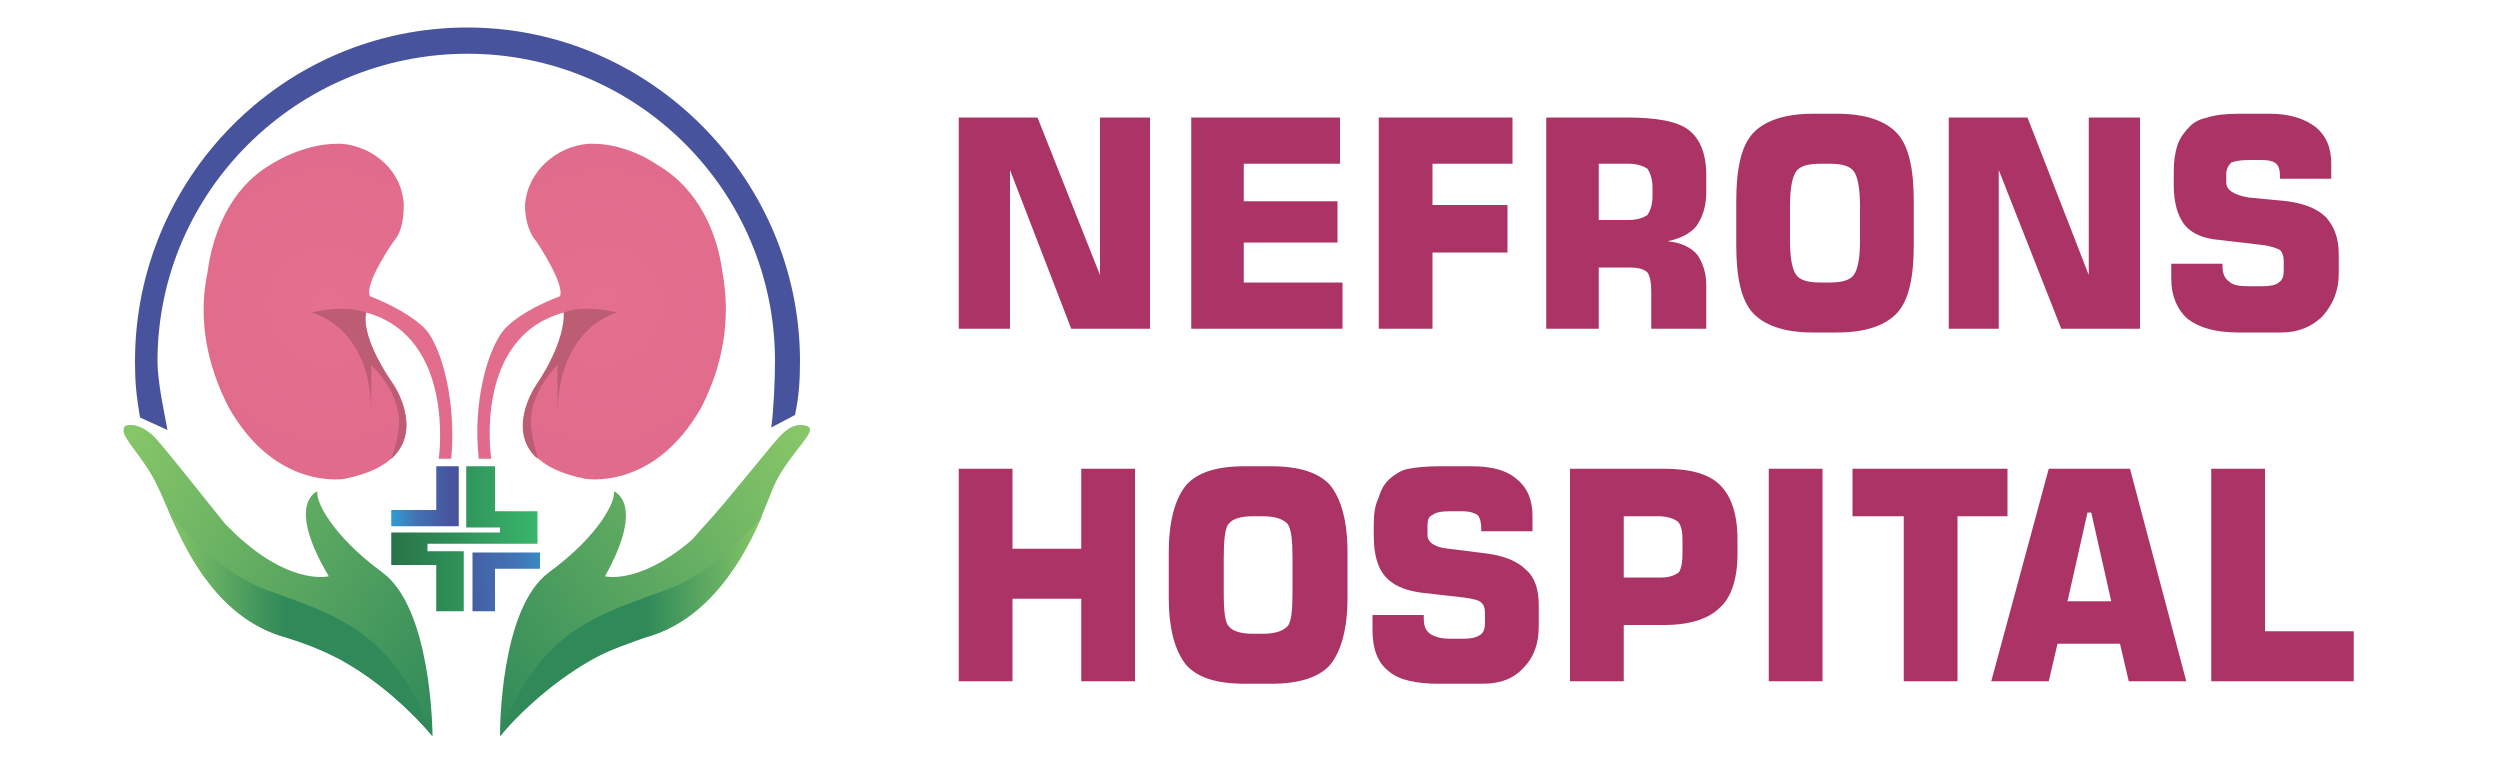
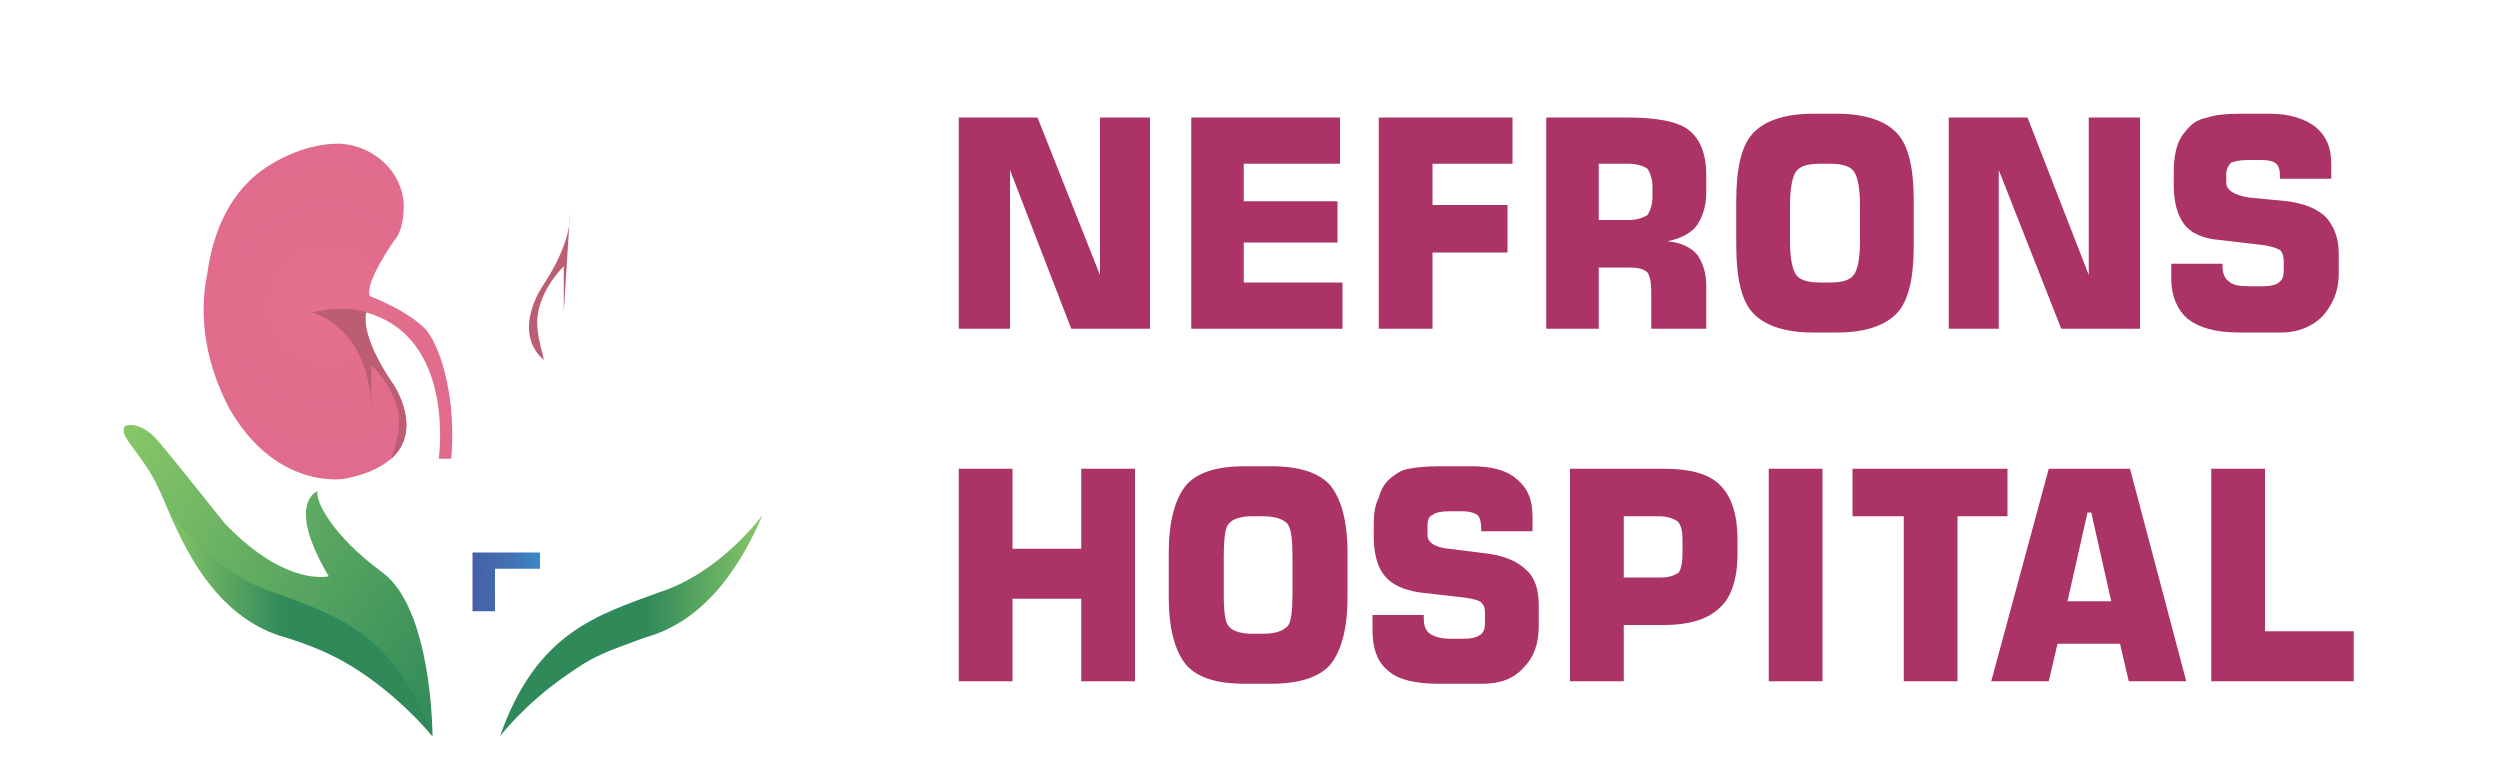
<svg xmlns="http://www.w3.org/2000/svg" xmlns:xlink="http://www.w3.org/1999/xlink" xml:space="preserve" width="2in" height="0.611in" version="1.1" style="shape-rendering:geometricPrecision; text-rendering:geometricPrecision; image-rendering:optimizeQuality; fill-rule:evenodd; clip-rule:evenodd" viewBox="0 0 2000 611">
  <defs>
    <style type="text/css">
   
    .fil11 {fill:none}
    .fil12 {fill:#AB3365;fill-rule:nonzero}
    .fil9 {fill:#BD5D74;fill-rule:nonzero}
    .fil3 {fill:url(#id0)}
    .fil5 {fill:url(#id1)}
    .fil1 {fill:url(#id2)}
    .fil6 {fill:url(#id3)}
    .fil7 {fill:url(#id4)}
    .fil2 {fill:url(#id5)}
    .fil4 {fill:url(#id6)}
    .fil10 {fill:url(#id7)}
    .fil0 {fill:url(#id8)}
    .fil8 {fill:url(#id9)}
   
  </style>
    <linearGradient id="id0" gradientUnits="userSpaceOnUse" x1="313.197" y1="488.642" x2="430.472" y2="488.642">
      <stop offset="0" style="stop-opacity:1; stop-color:#287348" />
      <stop offset="1" style="stop-opacity:1; stop-color:#39B66C" />
    </linearGradient>
    <linearGradient id="id1" gradientUnits="userSpaceOnUse" x1="135.118" y1="587.094" x2="345.051" y2="587.094">
      <stop offset="0" style="stop-opacity:1; stop-color:#87C668" />
      <stop offset="0.439" style="stop-opacity:1; stop-color:#2F8959" />
      <stop offset="1" style="stop-opacity:1; stop-color:#2F8959" />
    </linearGradient>
    <linearGradient id="id2" gradientUnits="userSpaceOnUse" x1="313.197" y1="420.594" x2="365.319" y2="420.594">
      <stop offset="0" style="stop-opacity:1; stop-color:#3199D2" />
      <stop offset="0.031" style="stop-opacity:1; stop-color:#3199D2" />
      <stop offset="0.369" style="stop-opacity:1; stop-color:#4174B5" />
      <stop offset="0.902" style="stop-opacity:1; stop-color:#47539D" />
      <stop offset="1" style="stop-opacity:1; stop-color:#47539D" />
    </linearGradient>
    <linearGradient id="id3" gradientUnits="userSpaceOnUse" x1="469.563" y1="708.713" x2="754.783" y2="524.839">
      <stop offset="0" style="stop-opacity:1; stop-color:#2F8959" />
      <stop offset="1" style="stop-opacity:1; stop-color:#87C668" />
    </linearGradient>
    <linearGradient id="id4" gradientUnits="userSpaceOnUse" xlink:href="#id1" x1="608.555" y1="411.906" x2="398.618" y2="411.906">
  </linearGradient>
    <linearGradient id="id5" gradientUnits="userSpaceOnUse" xlink:href="#id2" x1="450.74" y1="435.071" x2="345.051" y2="440.862">
  </linearGradient>
    <linearGradient id="id6" gradientUnits="userSpaceOnUse" xlink:href="#id3" x1="471.768" y1="400.323" x2="186.677" y2="216.457">
  </linearGradient>
    <radialGradient id="id7" gradientUnits="userSpaceOnUse" gradientTransform="matrix(6.406 -0 -0 6.429 -2602 -1324)" cx="481.35" cy="243.937" r="92.693" fx="481.35" fy="243.937">
      <stop offset="0" style="stop-opacity:1; stop-color:#E56F8E" />
      <stop offset="1" style="stop-opacity:1; stop-color:#D15C83" />
    </radialGradient>
    <radialGradient id="id8" gradientUnits="userSpaceOnUse" gradientTransform="matrix(6.779 -0 -0 6.779 -2162 -1058)" cx="374.008" cy="183.15" r="184" fx="374.008" fy="183.15">
      <stop offset="0" style="stop-opacity:1; stop-color:#47539D" />
      <stop offset="0.62" style="stop-opacity:1; stop-color:#47539D" />
      <stop offset="0.839" style="stop-opacity:1; stop-color:#4174B5" />
      <stop offset="1" style="stop-opacity:1; stop-color:#3199D2" />
    </radialGradient>
    <radialGradient id="id9" gradientUnits="userSpaceOnUse" gradientTransform="matrix(6.406 -0 -0 6.43 -1418 -1324)" xlink:href="#id7" cx="262.319" cy="243.937" r="92.693" fx="262.319" fy="243.937">
  </radialGradient>
  </defs>
  <g id="Layer_x0020_1">
    <g id="_1598101315744">
-       <path class="fil0" d="M108 289c0,17 1,27 4,45l0 0 22 10c-3,-16 -8,-39 -8,-55l0 0c0,-136 112,-246 248,-246l0 0c136,0 246,110 246,246l0 0c0,14 -1,39 -3,53l0 0 19 -10c3,-14 4,-27 4,-43l0 0c0,-146 -120,-267 -266,-267 -148,0 -266,121 -266,267l0 0z" />
-       <polygon class="fil1" points="313,421 367,421 367,373 349,373 349,408 313,408 " />
      <polygon class="fil2" points="378,489 396,489 396,455 432,455 432,442 378,442 " />
-       <polygon class="fil3" points="349,489 371,489 371,441 342,441 342,435 430,435 430,409 396,409 396,373 373,373 373,422 400,422 400,426 313,426 313,452 349,452 " />
      <path class="fil4" d="M346 589l0 0c0,-5 -1,-102 -40,-131l0 0c-41,-30 -54,-58 -52,-65l0 0c0,0 -26,9 9,68l0 0c0,0 -27,7 -67,-27l0 0c-4,-3 -12,-11 -16,-15l0 0c-13,-16 -46,-58 -56,-69l0 0c-8,-8 -15,-10 -19,-10 -5,0 -6,1 -6,4l0 0c-2,6 17,23 27,45l0 0c11,21 35,103 103,121l0 0c70,19 117,79 117,79l0 0 0 0z" />
      <path class="fil5" d="M346 589l0 0c-30,-83 -78,-97 -127,-115l0 0c-49,-16 -82,-62 -82,-62 0,0 0,0 0,0l0 0c13,33 40,84 92,98l0 0c15,5 26,9 38,15l0 0c7,3 17,9 27,16l0 0c32,23 52,48 52,48l0 0z" />
-       <path class="fil6" d="M400 589l0 0c0,0 48,-60 116,-79l0 0c68,-18 94,-100 103,-121l0 0c10,-22 29,-39 29,-45l0 0c0,-3 -3,-4 -8,-4 -4,0 -10,2 -17,10l0 0c-10,11 -43,53 -58,69l0 0c-4,4 -10,12 -14,15l0 0c-41,34 -67,27 -67,27l0 0c33,-59 7,-68 7,-68l0 0c2,7 -11,35 -52,65l0 0c-39,29 -39,126 -39,131z" />
      <path class="fil7" d="M400 589c0,0 19,-25 52,-48l0 0c10,-7 19,-13 26,-16l0 0c12,-6 25,-10 38,-15l0 0c52,-14 80,-65 94,-98l0 0c0,0 0,0 0,0 0,0 -33,46 -83,62l0 0c-49,18 -98,32 -127,115z" />
      <path class="fil8" d="M270 115l0 0c-29,0 -54,17 -54,17l0 0c-32,19 -46,55 -50,86l0 0c-8,38 0,75 17,108l0 0c38,67 93,57 93,57l0 0c79,-16 39,-75 39,-75l0 0c-28,-39 -22,-58 -22,-58l0 0c72,20 58,117 58,117l0 0 10 0c4,-45 -7,-87 -20,-103l0 0c-15,-16 -45,-27 -45,-27l0 0c-5,-10 19,-44 19,-44l0 0c7,-8 8,-20 8,-29l0 0c-1,-27 -24,-47 -50,-49l0 0c-2,0 -2,0 -3,0l0 0z" />
      <path class="fil9" d="M293 250c-9,-3 -22,-5 -44,0 0,0 47,10 48,79l0 -37c0,0 25,23 22,50 -1,11 -4,18 -6,25 26,-23 2,-59 2,-59l0 0c-24,-35 -24,-54 -22,-58z" />
-       <path class="fil10" d="M474 115l0 0c-2,0 -2,0 -3,0l0 0c-26,2 -49,22 -51,49l0 0c0,9 2,21 9,29l0 0c0,0 23,34 19,44l0 0c0,0 -31,11 -45,27l0 0c-13,16 -25,58 -20,103l0 0 10 0c0,0 -15,-97 58,-117l0 0c0,0 6,19 -22,58l0 0c0,0 -41,59 39,75l0 0c0,0 55,10 93,-57l0 0c17,-33 24,-70 17,-108l0 0c-4,-31 -19,-67 -52,-86l0 0c0,0 -23,-17 -52,-17l0 0z" />
-       <path class="fil9" d="M451 250c8,-3 21,-5 43,0 0,0 -46,10 -48,79l0 -37c0,0 -24,23 -21,50 1,11 4,18 5,25 -26,-23 -1,-59 -1,-59l0 0c23,-35 22,-54 22,-58z" />
+       <path class="fil9" d="M451 250l0 -37c0,0 -24,23 -21,50 1,11 4,18 5,25 -26,-23 -1,-59 -1,-59l0 0c23,-35 22,-54 22,-58z" />
    </g>
  </g>
  <g id="Layer_x0020_1_0">
    <rect class="fil11" width="2000" height="611" />
    <path class="fil12" d="M767 263l0 -169 63 0 50 126 0 -126 40 0 0 169 -63 0 -49 -127 0 127 -41 0zm186 0l0 -169 119 0 0 37 -77 0 0 30 75 0 0 33 -75 0 0 32 79 0 0 37 -121 0zm150 0l0 -169 107 0 0 37 -64 0 0 33 60 0 0 38 -60 0 0 61 -43 0zm176 -87l24 0c7,0 12,-2 15,-4 2,-3 4,-8 4,-15l0 -7c0,-7 -2,-12 -4,-15 -3,-2 -8,-4 -15,-4l-24 0 0 45zm-42 87l0 -169 64 0c24,0 41,3 50,10 9,7 14,19 14,36l0 14c0,11 -3,20 -8,27 -5,6 -13,10 -23,12 11,1 19,5 24,11 4,6 7,14 7,24l0 35 -44 0 0 -30c0,-7 -1,-12 -3,-15 -3,-3 -8,-4 -15,-4l-24 0 0 49 -42 0zm195 -98l0 28c0,14 2,23 5,27 3,4 9,6 19,6l8 0c10,0 16,-2 19,-6 3,-4 5,-13 5,-27l0 -28c0,-15 -2,-24 -5,-28 -3,-4 -9,-6 -19,-6l-8 0c-10,0 -16,2 -19,6 -3,4 -5,13 -5,28zm-43 -4c0,-26 4,-44 13,-54 9,-10 25,-16 48,-16l20 0c23,0 39,6 48,16 9,10 13,28 13,54l0 35c0,26 -4,44 -13,54 -9,10 -25,16 -48,16l-20 0c-23,0 -39,-6 -48,-16 -9,-10 -13,-28 -13,-54l0 -35zm170 102l0 -169 63 0 49 126 0 -126 41 0 0 169 -63 0 -50 -127 0 127 -40 0zm178 -52l41 0 0 2c0,6 2,10 5,12 3,3 8,4 16,4l11 0c6,0 11,-1 13,-3 3,-2 4,-5 4,-10l0 -7c0,-4 -1,-7 -3,-9 -2,-1 -6,-3 -14,-4l-34 -4c-13,-1 -23,-5 -29,-13 -5,-7 -8,-17 -8,-31l0 -11c0,-8 1,-15 3,-21 2,-6 6,-11 10,-15 4,-4 9,-6 14,-7 6,-2 14,-3 25,-3l25 0c16,0 28,4 37,11 8,7 12,16 12,29l0 12 -41 0 0 -2c0,-5 -1,-8 -3,-10 -2,-2 -6,-3 -12,-3l-10 0c-7,0 -11,1 -14,2 -2,2 -4,5 -4,9l0 7c0,6 6,10 18,12l0 0 31 3c14,2 24,6 31,13 6,7 10,16 10,29l0 16c0,14 -5,25 -13,34 -8,8 -19,13 -33,13l-34 0c-19,0 -32,-4 -41,-11 -8,-7 -13,-18 -13,-32l0 -12zm-970 334l0 -170 43 0 0 64 55 0 0 -64 43 0 0 170 -43 0 0 -66 -55 0 0 66 -43 0zm212 -99l0 28c0,15 1,24 4,27 3,4 10,6 19,6l8 0c10,0 16,-2 20,-6 3,-3 4,-13 4,-27l0 -28c0,-14 -1,-23 -4,-27 -4,-4 -10,-6 -20,-6l-8 0c-9,0 -16,2 -19,6 -3,3 -4,13 -4,27zm-44 -4c0,-25 5,-43 14,-54 9,-10 24,-15 47,-15l21 0c22,0 38,5 47,15 9,11 14,29 14,54l0 36c0,25 -5,43 -14,54 -9,10 -25,15 -47,15l-21 0c-23,0 -38,-5 -47,-15 -9,-11 -14,-29 -14,-54l0 -36zm163 50l41 0 0 2c0,6 1,10 5,13 3,2 8,4 16,4l10 0c7,0 11,-1 14,-3 3,-2 4,-5 4,-10l0 -7c0,-5 -1,-7 -3,-9 -2,-2 -7,-3 -14,-4l-35 -4c-13,-2 -22,-6 -28,-13 -6,-7 -9,-18 -9,-32l0 -10c0,-8 1,-15 4,-21 2,-7 5,-12 10,-16 4,-3 8,-6 14,-7 5,-1 14,-2 24,-2l26 0c16,0 28,3 36,10 9,7 13,17 13,30l0 12 -41 0 0 -2c0,-5 -1,-9 -3,-11 -3,-2 -7,-3 -12,-3l-10 0c-7,0 -12,1 -14,3 -3,1 -4,4 -4,9l0 7c0,6 6,10 17,11l0 0 32 4c13,2 23,6 30,13 7,6 10,16 10,28l0 17c0,14 -4,25 -12,33 -8,9 -19,13 -33,13l-35 0c-18,0 -32,-3 -40,-10 -9,-7 -13,-18 -13,-33l0 -12zm158 53l0 -170 75 0c21,0 36,4 45,13 9,9 14,23 14,44l0 11c0,20 -5,35 -14,43 -9,9 -24,14 -45,14l-32 0 0 45 -43 0zm43 -83l30 0c7,0 11,-2 14,-4 2,-3 3,-8 3,-16l0 -10c0,-7 -1,-12 -4,-15 -3,-2 -8,-4 -15,-4l-28 0 0 49zm116 83l0 -170 43 0 0 170 -43 0zm108 0l0 -132 -41 0 0 -38 124 0 0 38 -40 0 0 132 -43 0zm131 -64l35 0 -16 -71 -3 0 -16 71zm-61 64l46 -170 65 0 45 170 -46 0 -7 -30 -50 0 -7 30 -46 0zm176 0l0 -170 43 0 0 130 71 0 0 40 -114 0z" />
  </g>
</svg>